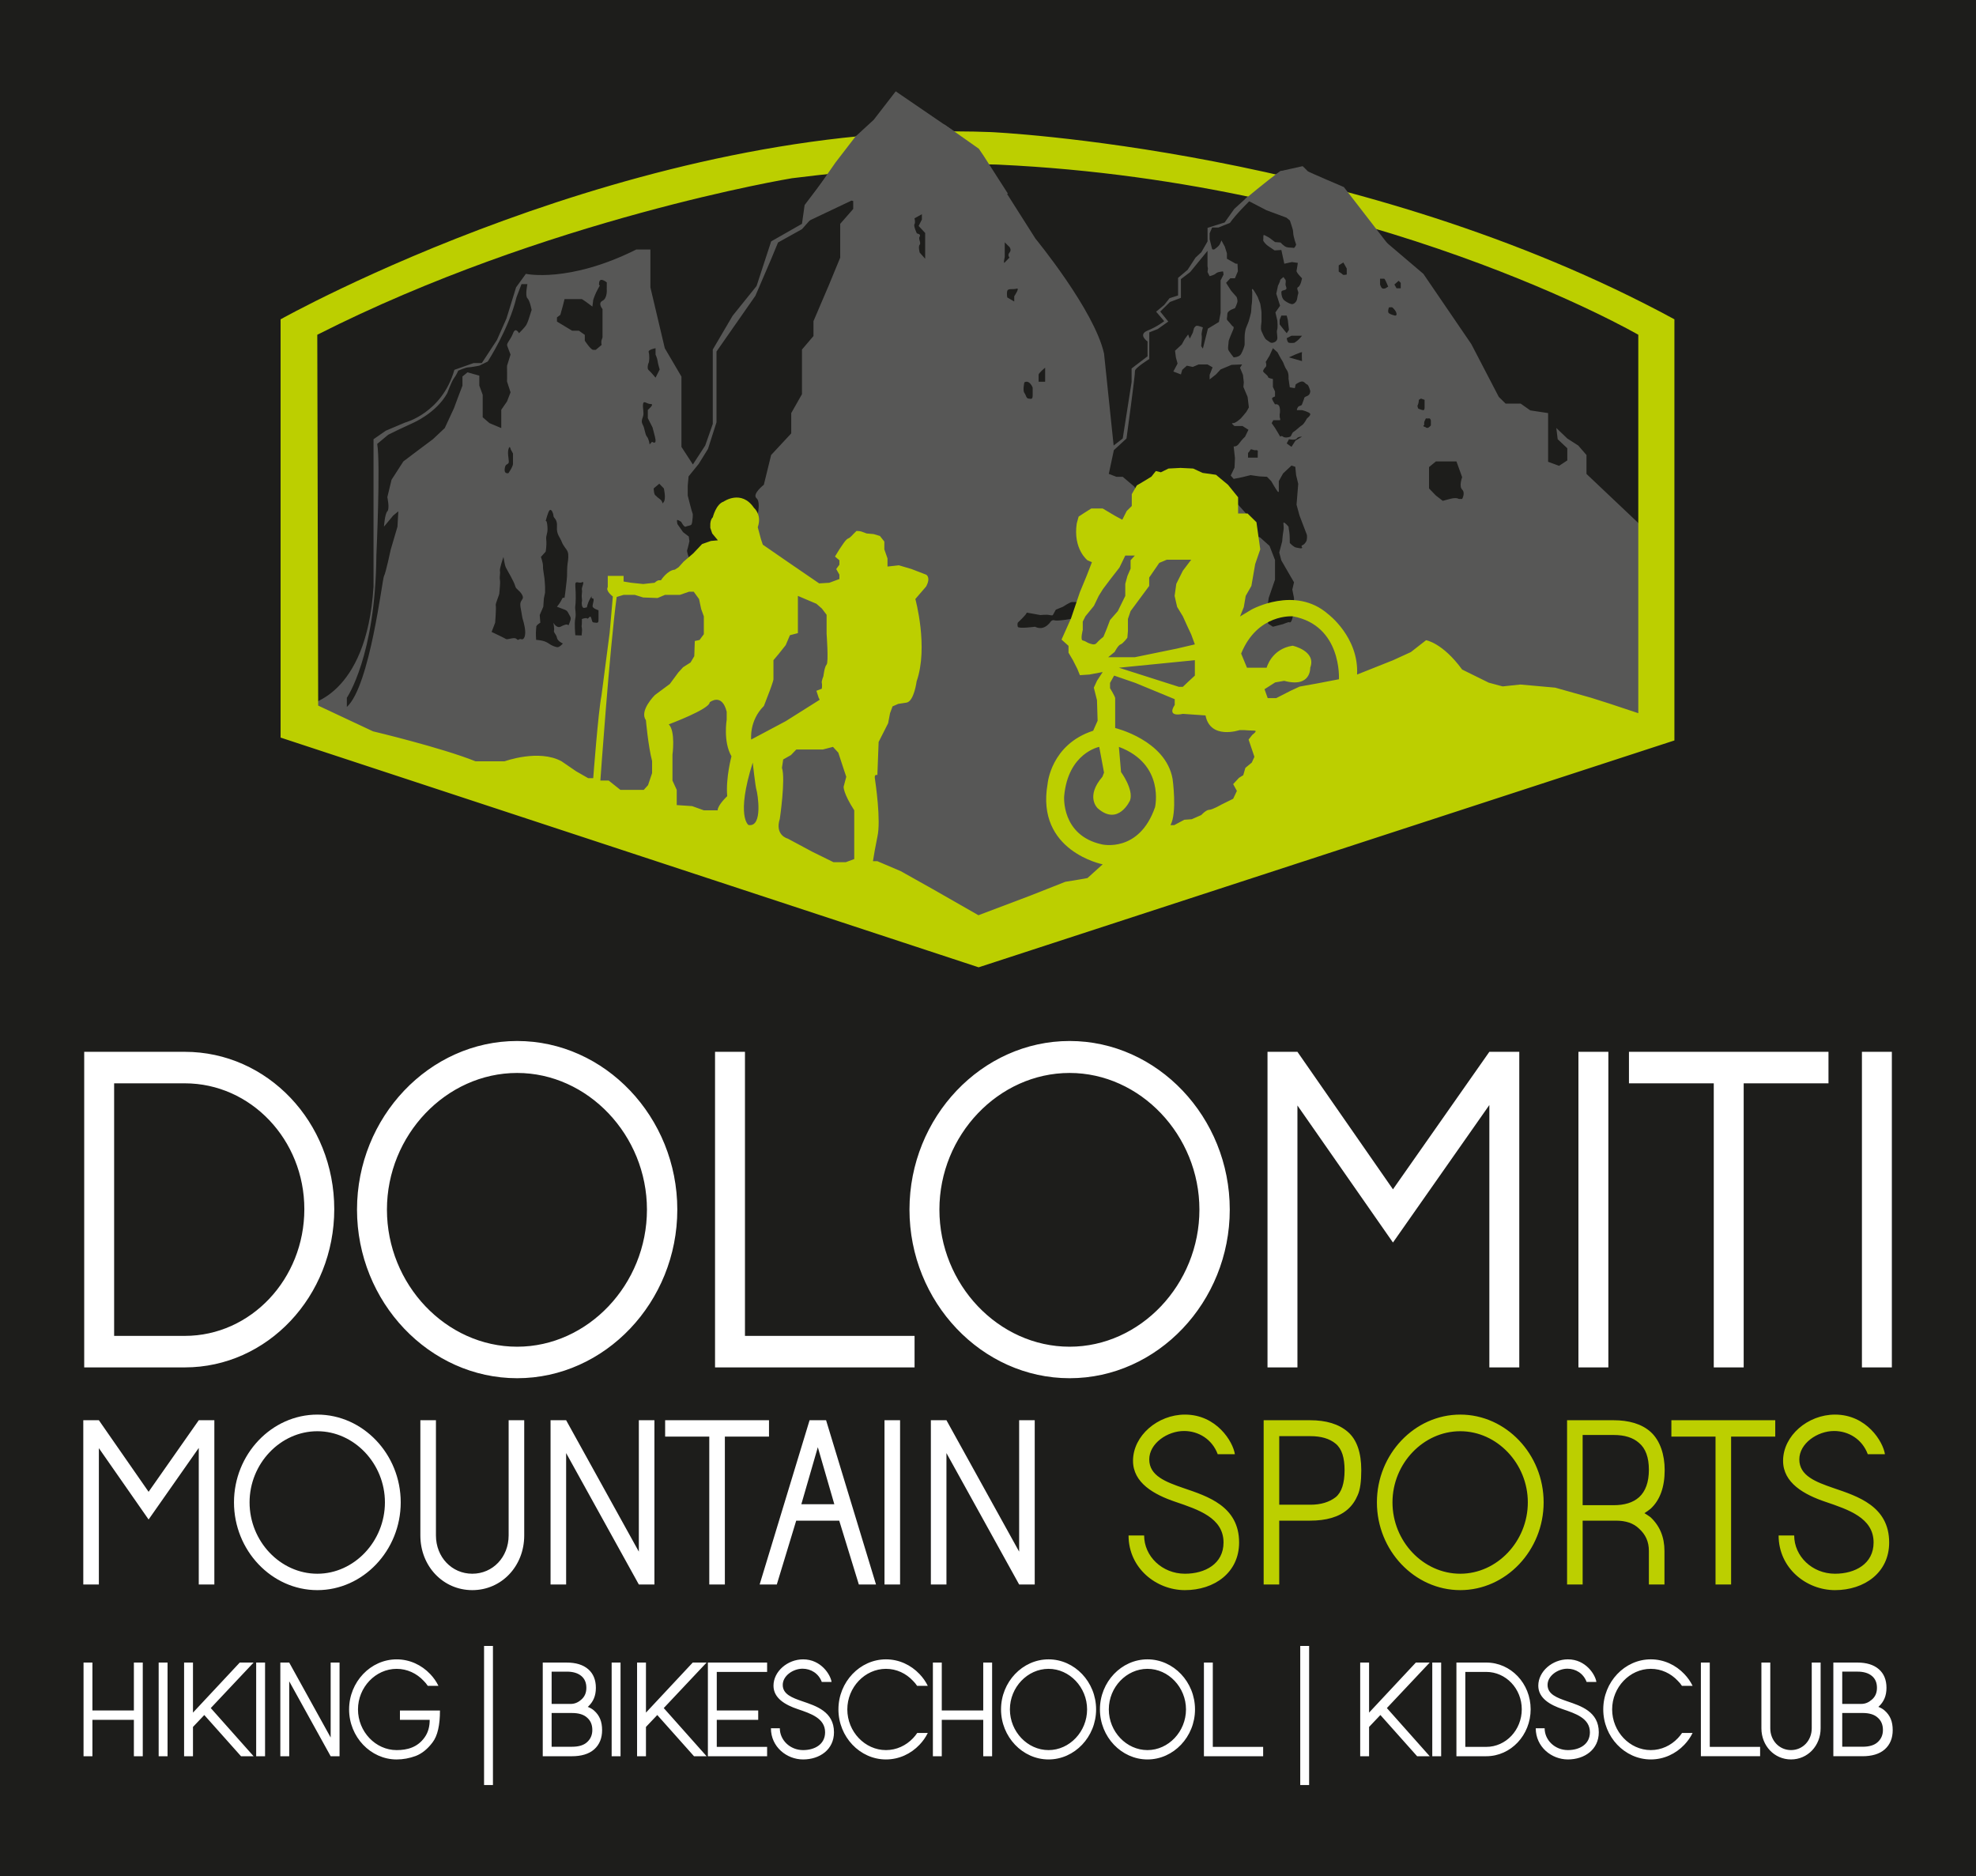
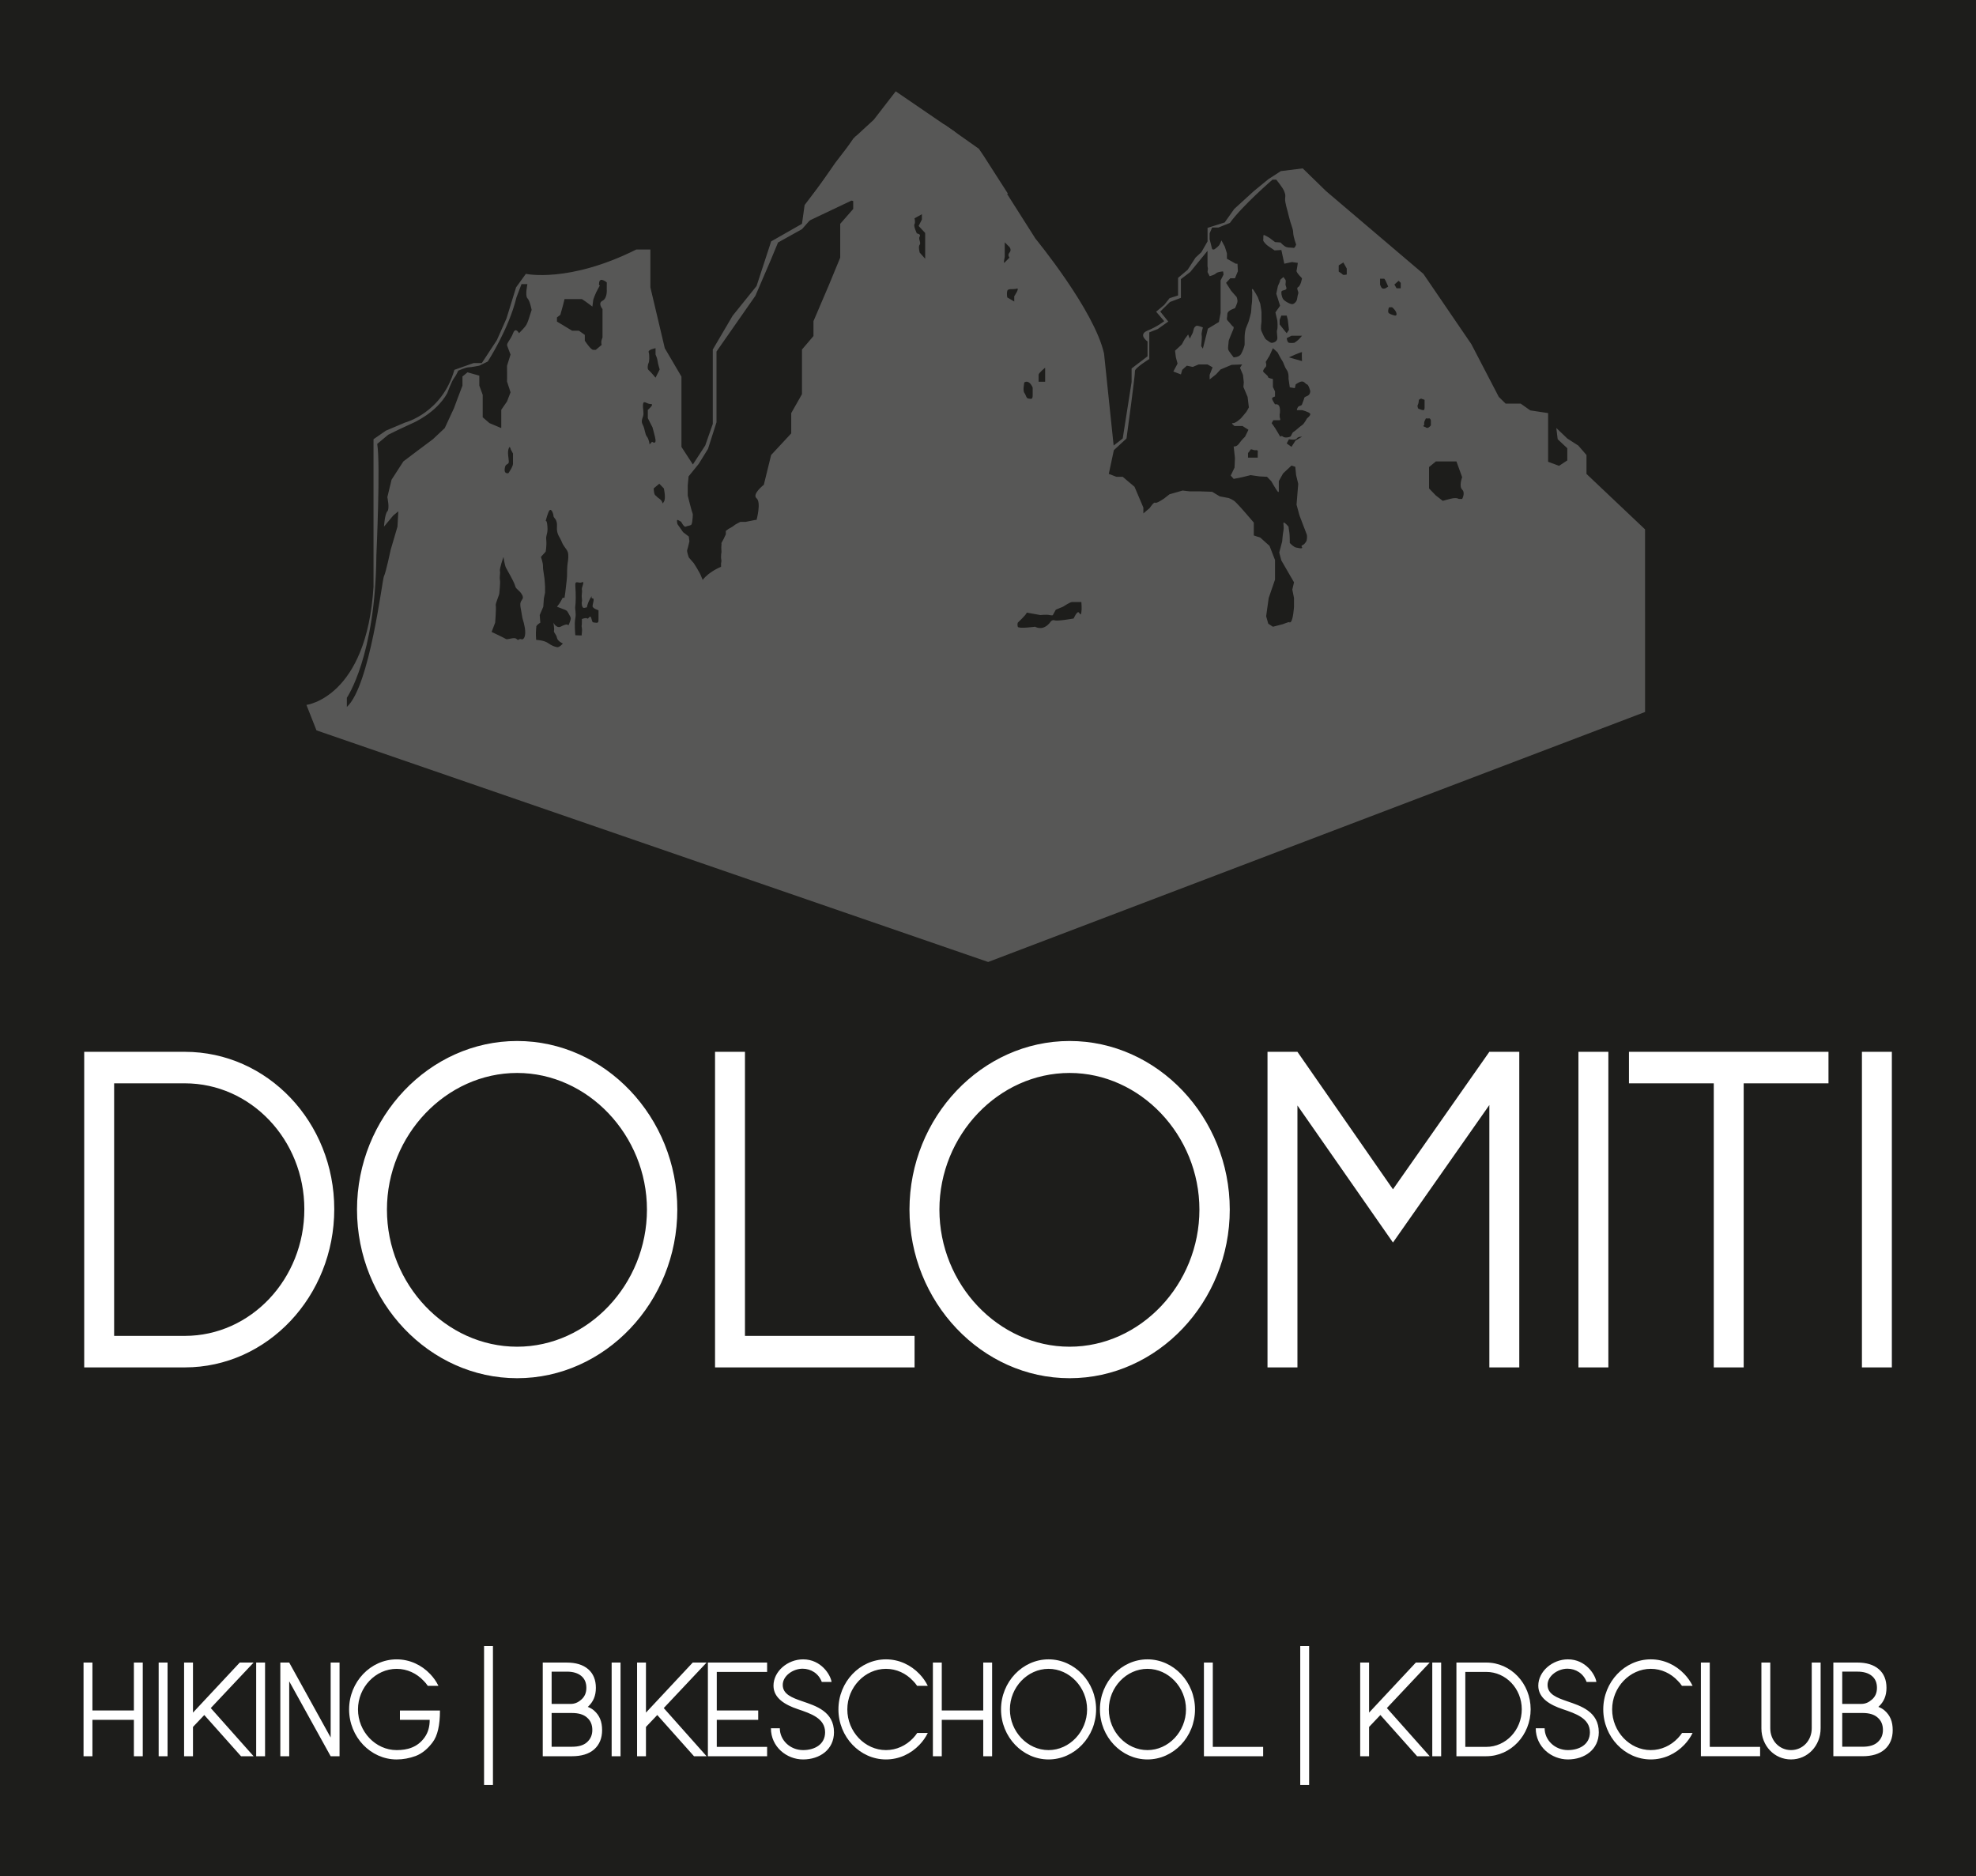
<svg xmlns="http://www.w3.org/2000/svg" id="Ebene_1" viewBox="0 0 188.108 178.583">
  <rect x="0" y="0" width="188.108" height="178.583" fill="#808080" stroke="none" />
  <defs>
    <clipPath id="clippath">
      <rect x=".001" y="0" width="188.107" height="178.583" fill="none" stroke-width="0" />
    </clipPath>
    <clipPath id="clippath-1">
      <rect x=".001" y="0" width="188.107" height="178.583" fill="none" stroke-width="0" />
    </clipPath>
  </defs>
  <rect width="188.107" height="178.583" fill="#1d1d1b" stroke-width="0" />
  <g clip-path="url(#clippath)">
    <path d="m139.192,47.489h-.326s-.181-.18-.852,0l-.669.179-.653-.505-.652-.674v-2.035l.652-.536h1.957l.543,1.5s-.326.857,0,1.178c.325.322,0,.893,0,.893m-2.978-7.006s-.199.269-.358.245c-.158-.025-.09-.074-.285-.123-.194-.049.07-.171.018-.245-.051-.073.027-.221.003-.209-.025.011.15-.332.15-.332,0,0,.173.026.298.002.126-.025.174.196.174.196v.466Zm-.598-1.71s.013.264-.117.264c-.131,0-.355-.098-.355-.098,0,0-.173-.013-.173-.166s-.099-.03,0-.226c.098-.196.098-.491.098-.491l.203-.122.344.122v.717Zm-2.271-11.336h-.397l-.206-.357.405-.356.198.198v.515Zm-.401,2.416c.04.277-.241.159-.241.159,0,0-.322-.08-.482-.199-.162-.118,0-.554,0-.554,0,0,.281-.04.327,0,.047.04.356.317.396.594m-.794-2.577l-.251.161s-.2.079-.321,0c-.12-.079-.2-.357-.2-.357v-.554h.385c.065,0,.216.357.216.357l.171.393Zm-3.945-1.146s-.322.079-.383,0c-.059-.08-.381-.278-.381-.278v-.594l.442-.277.322.575v.574Zm-4.74,12.907s.482.006.482,0,.643.164.763.323c.12.158-.286.459-.286.459,0,0-.276.531-.477.65-.202.119-.642.554-.804.633-.16.08-.2.397-.321.461-.12.065-.522.134-.682,0-.161-.133-.267,0-.267,0,0,0-.376-.658-.496-.834-.121-.175-.317-.455-.317-.455l.155-.281h.639s.045-.118,0-.174c-.044-.055-.036-.38-.036-.38,0,0,.081-.277,0-.666-.081-.389-.441-.287-.441-.287,0,0-.282-.433-.282-.552,0-.119.282-.198.282-.198v-.476l-.201-.435v-.753s-.482-.079-.465-.198c.017-.119-.419-.396-.459-.515-.04-.119.12-.317.24-.436.121-.119,0-.475,0-.475l.362-.594.322-.713.441.396s.282.555.442.792c.161.238.201.555.43.872.229.317.173.831.173.831l.12.832.481.08.082-.357s.362-.277.602-.277c.241,0,.321.237.477.277.157.04.308.634.308.634,0,0,.018.356-.308.475-.326.119-.276.238-.276.238,0,0-.121.356-.201.552-.081.195-.282.081-.402.287-.12.206-.08.264-.08.264m.482-4.668l-1.245-.357s1.285-.594,1.245-.475c-.04.119,0,.832,0,.832m0-2.416l-.202.237c-.2.238-.527.436-.527.436,0,0-.356.04-.516,0-.162-.04-.213-.436-.213-.436l.454-.237h1.004Zm-1.968-1.916h.51l.106.41.107.951-.213.317-.229-.277-.442-.562v-.429l.161-.41Zm1.446-4.264c-.04.159.522.713.522.713,0,0-.12.713-.362.832-.24.119.08.436,0,.634-.08.198-.08.515-.16.673-.08.159-.282.357-.482.317-.201-.039-.483-.198-.683-.356-.201-.159-.281-.515-.281-.753,0-.237.241-.158.419-.277.179-.119-.058-.317-.018-.555.04-.237,0-.356,0-.356l-.2-.277s-.362.277-.321.316c.039.04-.202.515-.202.515l-.16.753.362,1.149-.444.633.185.793s.057.673-.023.871.08.713,0,.911c-.08.198-.24.277-.442.317-.201.04-.361-.158-.563-.277-.2-.119-.36-.594-.482-.832-.12-.238,0-.792,0-.911v-.872c0-.119-.12-.831-.12-.831l-.241-.634s-.362-.673-.482-.753c-.12-.079-.04.278-.04.278,0,0,0,.99-.04,1.109s-.04.673-.08.871c-.04.198-.16.594-.201.753-.04.158-.241.594-.28.713-.042.118-.122.515-.122.831v.713c0,.119-.16.595-.341.911-.181.317-.703.317-.703.317,0,0-.481-.594-.523-.752-.039-.159.042-.594.042-.753,0-.158.32-.831.44-1.149.122-.317-.08-.317-.08-.317,0,0-.28-.356-.441-.514-.161-.159-.041-.278-.041-.634,0-.357.724-.555.724-.555,0,0,.241-.475.241-.673s-.081-.396-.081-.396l-.522-.594-.482-.753.402-.436h.442l.281-.673-.04-.713h-.161l-.844-.475v-.515l-.201-.634-.32-.594s-.12.317-.202.435c-.08.119-.321.317-.441.397-.121.079-.242,0-.242,0l-.24-.951v-.555l.24-.554h.603l1.085-.436c1.165-1.624,4.056-4.119,4.056-4.119h.362s.643.792.746,1.091c.105.298.137.295.097.691s.2,1.03.362,1.743c.16.713.39,1.096.402,1.505.009.41.281,1.149.281,1.149,0,0-.122.356-.242.317-.12-.04-.441,0-.683-.079-.24-.08-.561-.436-.561-.436l-.522-.04-.523-.396s-.402-.237-.522-.277c-.12-.04-.04.357-.08.475-.04.119.32.475.442.555.12.079.643.436.643.436l.642-.04.281,1.307.723-.158.562.079s-.08.594-.12.752m-3.696,17.31v.475h-.923v-.395c0-.119.121-.12.201-.316.08-.197.28.038.541,0,.262-.039.181.196.181.236m3.596-1.149l-.382.594-.454-.323.213-.401s.623.13.743-.068c.121-.198.502-.173.502-.173l-.622.371Zm-8.337-16.378l-.037.336.2.396s.442-.119.562-.237c.121-.119.281-.159.523-.199.24-.039.2,0,.2,0l.04.278-.28.554v3.09l-.162.871-1.046.634-.48,1.902-.16-.238.04-.475s.04-.476,0-.595c-.04-.118.12-.713.12-.713,0,0-.402-.158-.562-.158s-.282.238-.282.238l-.12.436-.281.554-.16-.396-.322.435-.281.515-.642.595.08.633.16.594-.402.753.723.278.121-.436.443-.397.561.119.562-.237h.845l.482.277-.282.713v.436l.602-.475.443-.476,1.043-.436,1.005-.039-.202.317.282.673.08.713-.04.436.401.95.121.998s-.16.309-.241.428c-.081.119-.521.618-.521.618,0,0-.523.491-.765.455-.24-.036.162.274.162.274h.763l.562.357-.322.658s-.32.292-.562.642c-.241.349-.522.284-.522.284l.121,1.109-.04.911-.362.753.281.317.804-.159.803-.198.843.119.723.039.402.413s.442.776.602.974c.162.198.12-.159.12-.159v-.815l.403-.73.803-.752.362.119.08.792.2.832-.16,1.98.282,1.03s.601,1.585.681,1.783c.082.198,0,.594,0,.594,0,0-.12.317-.376.436-.258.118.015.198-.065.277-.081.079-.322,0-.562-.04-.242-.039-.603-.436-.603-.436,0,0,0-.792-.04-.99-.04-.198-.08-.562-.08-.562,0,0-.322-.388-.442-.388-.121,0,.04.316-.04.752-.081.436-.121,1.03-.121,1.03l-.28,1.07.2.752,1.205,2.081-.161.692.161.802v.822s-.08,1.307-.322,1.465c-.24.159,0,0-.12,0-.12,0-.602.198-.602.198l-.964.249-.442-.288-.202-.713.242-1.733.603-1.753v-1.861l-.523-1.347-.884-.792-.614-.198v-1.228l-.75-.872s-.885-1.03-1.125-1.198c-.242-.169-.522-.267-.522-.267l-.845-.159-.723-.436s-1.043-.039-1.163-.039h-.965l-.683-.079-1.245.356-.509.396s-.736.515-.856.405c-.12-.11-.522.506-.522.506l-.603.515v-.554l-.843-1.981-1.125-.951h-.602l-.723-.277.482-2.256,1.204-1.111s.844-6.139.804-6.417c-.04-.277,1.366-1.148,1.366-1.148v-2.535l.802-.317,1.005-.713-.763-.951.923-.911,1.044-.396v-1.782l.884-.674,1.648-2.02v1.466l.037.218Zm-12.047,32.71c-.057.294-.057.263-.227.04-.17-.223-.509.56-.509.56,0,0-1.527.277-1.81.175-.282-.101-.451.224-.451.224,0,0-.283.379-.679.482-.395.103-.734-.096-.734-.096,0,0-1.584.216-1.645,0-.062-.217,0-.386,0-.386,0,0,.852-.792.852-.959l1.301.233s.566-.066.873,0,.314,0,.314,0l.283-.512.679-.279s.679-.446.848-.446h.905s.056.669,0,.964m-3.45-21.934h-.621v-.667c0-.169.621-.667.621-.667v1.334Zm-1.186,1.287c0,.446-.171.334-.397.315-.225-.019-.225-.315-.395-.544-.169-.229,0-.998,0-.998.508-.279.792.502.792.502v.725Zm-1.754-9.423v.501l-.666-.39s-.068-.335,0-.613c.069-.279.554-.112.893-.222.34-.11-.227.724-.227.724m-.452-4.157c-.226.249,0,.476,0,.476,0,0-.282.279-.453.466-.169.187,0-.521,0-.521v-1.394l.453.446s.226.279,0,.527m-8.028.588l-.521-.588s-.158-.583,0-.75c.158-.168-.158-.558,0-.781.158-.223-.271-.294-.271-.294,0,0-.339-.71-.226-.877.113-.167,0-.557,0-.557l.707-.391v.502l-.312.613.623.67v2.453Zm0-12.331l-.283.789h-.263s-.246-.335-.495-.533c-.25-.199.475-.471.758-.527.283-.056.283.271.283.271m-1.318,5.108l.247.786s.1.289.03.582c-.071.293.249.446.306.78.056.335-.306.558-.306.558l-.373-.446v-.669l-.289-.39s.063-.379.006-.415c-.056-.036.283-1.091.283-1.091l.096.305Zm-3.314-2.352l-.915.479v1.912l-1.303.783v1.662l-1.238,1.415v3.217l-1.061,2.573-1.485,3.474v1.416l-1.095,1.286v4.247l-1.021,1.801v1.931l-1.914,2.058-.694,2.831s-1.155.901-.694,1.287,0,2.059,0,2.059h-.109l-.919.185h-.513l-.451.238-.301.22-.392.226-.241.178v.327l-.211.445-.211.386s.031.06,0,.268c-.03.208.031.564,0,.653-.03.09-.048.535-.009.654.04.119-.022.347-.022.347v.336s-1.143.446-1.746,1.248l-.241-.565-.301-.534-.301-.485-.482-.555s-.211-.572-.151-.717c.06-.145.21-.828.21-.828l-.059-.446-.543-.415-.542-.773s-.09-.401,0-.393c.09.007.362.185.362.185,0,0,.271.529.421.458.151-.072.422-.101.512-.161.091-.059.121-.356.121-.356,0,0,.09-.654.03-.743-.06-.089-.462-1.703-.462-1.703v-.951l.08-.871.964-1.188.884-1.426.81-2.536v-6.733l3.704-5.308,1.497-3.486.656-1.584,2.279-1.268,1.333-1.505v-1.663l1.689-1.506,1.607-2.086,1.553-2.192.915-.564v2.756Zm-20.246,32.715c-.226.335,0,0-.396-.278-.396-.279-.226-.224-.393-.326-.167-.103-.177-.678-.177-.678l.533-.446.433.446s.226.948,0,1.282m-.396-12.602l-.393.781s-.511-.613-.662-.725c-.15-.111-.075-.557,0-.678.077-.12.094-.771.007-1.022-.086-.25.655-.38.655-.38v.604s.167.361.197.624c.029.263.196.796.196.796m-.848,3.29c.396,0-.282.558-.282.558v.781l.082.167.37.725.226.876c.226.877-.272.483-.272.483l-.237.258s-.056-.502-.252-.741c-.195-.239-.2-.765-.382-1.099-.181-.335-.101-.502.012-.837.113-.334-.056-.78,0-1.171.057-.39.34,0,.735,0m-4.192-10.939s.08.872-.402,1.109c-.482.238,0,.793,0,.793v2.693l-.08.238c-.08.237,0,.475,0,.475l-.563.475h-.241c-.241,0-.803-.871-.803-.871v-.555l-.562-.396h-.643l-1.446-.871v-.396l.321-.242.242-.867.16-.634h1.65l.358.237.643.476.08-.634s.161-.554.482-1.109c.322-.554,0,0,.081-.554.08-.555.728,0,.728,0l-.005.633Zm-5.073,21.589c.007.224.388.279.333,1.021-.055.741.282.987.451,1.433.17.446.453.669.566.948s.056.781,0,1.103c-.057.323-.057,1.127-.057,1.224s-.056.684-.169,1.576c-.114.892-.057.279-.283.545,0,0-.17.403-.508.793,0,0,.451.168.734.279.283.111.283.223.452.512.17.29.17.325,0,.771-.169.446,0,0-.452.167-.452.167,0,0-.396.174-.396.173-.678-.386-.678-.386,0,0,.113.602.056.77-.056.167.226.334.284.669.058.334.564.545.564.545,0,0-.339.403-.564.347-.224-.056-.453-.112-.849-.39-.396-.279-1.131-.304-1.131-.304,0,0-.057-.589,0-1.091.014-.12.021-.181.024-.209-.001.002-.003.004-.004.006-.007.044-.02.12-.02.043,0-.014.015-.029.02-.043.005-.024.007-.038.004-.006.061-.154.372-.337.372-.337l-.057-.726.34-.791.056-.793.113-.545v-.588c0-.142-.056-.756-.056-.756,0,0-.057-.44-.113-.775-.057-.334,0-.39-.057-.681-.057-.29-.169-.601-.169-.601l.452-.502s.113-.613.056-1.115c-.056-.502.17-.558.113-1.266-.056-.708-.169-.519-.169-.519,0,0,.226-.948.395-1.059.17-.112.34.335.347.557m-2.077-19.608l-.254.792s-.12.396-.254.634c-.134.237-.696.792-.696.792,0,0-.322-.634-.563,0s-.642.951-.562,1.188c.08.238.321.842.321.842l-.332,1.059s-.01.317,0,.555c.011.238-.004.951-.004.951l.336,1.03-.336.871-.547.792v1.743l-1.125-.475-.643-.555v-2.139l-.321-.871v-.951l-1.124-.317-.482.396v.872l-.482,1.267-.322.872-.883,1.901-1.125,1.058-1.446,1.081-1.365,1.03-1.125,1.743-.402,1.663s.241,1.11,0,1.347c-.241.238-.321,1.458-.321,1.458l.884-1.062.482-.396-.081,1.458-.642,2.186s-.482,2.271-.643,2.522c-.161.251-1.336,10.467-3.534,12.451v-.872s2.731-3.961,2.811-13.546c0,0,.402-8.714.08-10.616l1.045-.871.964-.475,1.365-.634s2.25-.951,3.294-2.852c0,0,.401-1.109.642-1.426.241-.317.402-.713.402-.713,0,0,.723-.317.964-.317s1.044-.159,1.044-.159l.803-.395s2.009-3.09,2.732-6.101l.481-1.267h.563s-.241,1.109,0,1.347c.241.237.401,1.109.401,1.109m-2.21,13.27c.131-.484.218,0,.218,0l.217.396v.98c0,.278-.435.892-.435.892,0,0-.413.111-.357-.39.057-.502.227-.391.357-.558.131-.167-.13-.836,0-1.32m-1.6,17.379l.339-.881s.113-1.461.056-1.628c-.056-.167.34-1.004.34-1.171,0-.168.113-.948.056-1.272-.056-.324.057-.624,0-.847-.056-.223.339-1.338.339-1.338,0,0,.113.78.227,1.003.113.223.339.614.452.822.113.208.396.74.452.988.057.249.396.365.622.755.226.39,0,.446-.113.725-.113.279.057.781.113,1.237.057.457.17.548.283,1.237.113.69-.057,1.151-.339,1.063-.283-.088-.227.199-.453-.024s-.848.112-1.017,0c-.17-.111-1.357-.669-1.357-.669m7.965-1.28c.107-.5-.05-.895,0-1.174.051-.278.063-1.171.007-1.87-.057-.699.282-.248.621-.399.338-.151-.056.485,0,.708.055.223-.056.446,0,.824.055.378-.056.291,0,.626.055.335.227.279.227.279l.254-.056s.029-.334.311-.836c.283-.502,0,0,.226-.013.227-.012,0,.515,0,.737,0,.224.566.391.566.391v.783c0,.337,0,.444-.283.399-.283-.045-.283.045-.396-.399s-.283.109-.395,0c-.114-.109-.509.053-.509.053l-.001.346c-.002.346-.056.212,0,.511.055.3-.056.649,0,.685.055.036-.621,0-.621,0,0,0-.113-1.096-.007-1.595m101.841,8.898l-.003-17.38-5.576-5.277v-1.801l-.783-.901-1.043-.669-1.045-1.003.131,1.071.914.859v1.158l-.784.515-1.043-.386v-4.633l-1.696-.257-.913-.643h-1.435l-.653-.646-2.61-5.016-4.567-6.691-9.263-7.874-2.222-2.163-2.083.258-1.191.772-1.382,1.133-1.863,1.698-.913,1.286-1.629.515v1.287l-.59,1.029-.555.515-.75,1.158-.913.772v1.673l-.808.257-.509.643-.771.644.771.9s-.64.515-1.589.901c-.949.386,0,1.03,0,1.03v1.415l-1.517,1.158v1.287l-.845,5.378-.864.669-.913-8.749c-.914-4.118-6.525-10.938-6.525-10.938l-4.87-7.666-2.833-2.529-5.604-3.83-2.088,2.702-1.957,1.801-1.238,1.856-3.39,4.463-.251,1.788-2.935,1.673-1.388,4.246-2.28,2.831-1.888,3.216v7.078l-.721,2.058-1.174,1.802-1.089-1.673v-6.691l-1.586-2.702-1.37-5.791v-3.602h-1.343c-6.431,3.216-10.512,2.316-10.512,2.316l-.931,1.286-.914,2.96-.913,2.059-1.435,2.187h-.783l-1.827.644c-1.174,4.117-4.697,5.018-4.697,5.018l-1.826.772-1.175.814v14.018c-.652,10.586-6.387,11.27-6.387,11.27l.955,2.422,63.942,22.045,62.538-23.795Z" fill="#575756" stroke-width="0" />
-     <path d="m153.122,66.937l-1.675-.531-3.4-.958-3.314-.297-1.687.179-1.326-.357-2.53-1.248c-1.867-2.554-3.434-2.792-3.434-2.792l-1.446,1.129-1.686.772-3.435,1.367c.181-3.565-2.771-5.763-2.771-5.763-3.133-2.734-7.289-.416-7.289-.416l-1.085.653.361-.891.181-1.069.543-.951.361-2.08.482-1.399-.362-2.582-.843-.831h-.904v-1.545l-.963-1.188-1.146-.951-1.265-.178-.903-.416-1.205-.06-1.146.06-.722.356-.481-.118-.423.534-.782.475-.603.357-.482.832v1.129l-.483.475-.421.832-.662-.357-1.205-.713h-1.085l-.662.416-.543.357-.18.653c-.362,2.436,1.024,3.506,1.024,3.506l.422.178-.482,1.248-.663,1.604-.844,2.495-.904,2.02.664.595v.653l.421.713.422.832.241.594.903-.059,1.266-.238-.542.832-.301.653.301,1.189.06,1.96-.422.951c-4.037,1.308-4.338,5.051-4.338,5.051-1.144,6.416,5.242,7.664,5.242,7.664l-1.446,1.307-.663.119-1.447.237-3.313,1.308-4.957,1.874-4.32-2.468-3.073-1.724-2.229-.95h-.422l.181-1.07.241-1.247c.361-1.545-.181-5.169-.241-5.585-.06-.416.241-.297.241-.297l.12-3.149s.302-.595.422-.832c.121-.238.482-.951.482-.951l.181-.951.241-.653.542-.238.783-.119c.723-.118.964-2.02.964-2.02,1.144-3.267-.12-7.842-.12-7.842l1.024-1.189c.482-.891,0-1.129,0-1.129l-1.386-.534-1.205-.357-1.084.119v-.772l-.301-.865v-.74l-.422-.534-.603-.179-.662-.059s-.302-.119-.482-.178c-.181-.06-.482-.06-.482-.06l-.301.297s-.302.357-.482.416c-.181.06-.422.416-.422.416l-.422.621-.421.686.421.357v.416l-.301.416.301.534v.416l-.963.357-.964.059-2.952-2.02-2.411-1.664-.18-.534-.302-1.129c.422-1.188-.361-1.842-.361-1.842-1.205-1.783-2.892-.594-2.892-.594-.723.238-1.024,1.485-1.024,1.485-.241.238-.241.654-.241.654v.356l.181.535.542.653-.663.06-.843.297-.844.891-.903.773-.482.535-.362.237c-.723.059-1.325,1.01-1.325,1.01h-.181c-.181,0-.422.238-.422.238l-1.084.119-1.145-.119-.723-.119v-.535h-1.506v1.07c-.241.356.482.891.482.891l-.301,3.446-.783,6.001c-.301,1.485-.783,7.843-.783,7.843h-.482l-1.145-.654-1.386-.95c-2.169-1.189-5.422,0-5.422,0h-2.771c-3.254-1.307-9.76-2.853-9.76-2.853l-5.217-2.449-.085-35.295c21.809-11.051,45.185-14.897,45.185-14.897,13.375-1.664,19.76-1.29,19.76-1.29,35.787,1.682,60.811,16.187,60.811,16.187v36.017l-2.839-.943Zm-25.661-2.288l-2.075.399-1.669.299-.86.4-1.367.698h-.809l-.303-.848,1.011-.647.86-.151c2.581.698,2.48-1.248,2.48-1.248.606-1.596-1.671-2.095-1.671-2.095-2.023.299-2.478,2.095-2.478,2.095h-1.872l-.556-1.347c1.568-3.842,4.932-3.543,4.932-3.543,4.68.878,4.377,5.988,4.377,5.988m-8.045,7.384l-.253.549-.607.499-.203.699-.404.249-.556.599.354.649-.354.748-1.114.549s-.859.499-1.163.499-.759.499-.759.499l-.911.399-.708.05-.96.513h-.355c.657-1.184.202-4.405.202-4.405-.657-3.692-5.465-4.84-5.465-4.84v-2.844c0-.15-.488-.947-.488-.947v-.5l.388-.698,2.023.698,3.745,1.546v.55c-.81,1.247.774.848.774.848l2.159.15c.457,2.345,3.239,1.397,3.239,1.397h.454s.608.05.962.05-.202.399-.202.399l-.354.449.556,1.646Zm-11.788-18.71v.798l-.303.698-.203.749v1.148l-.708,1.446-.742.849-.321.848-.309.748s-.449.35-.652.599c-.203.25-.607.05-.759,0-.152-.05-.304-.2-.556-.249-.253-.05,0-.998,0-.998v-.799l.252-.504.81-.992.456-.948.404-.649.675-.898.893-1.148.557-1.147h.911l-.405.449Zm6.118,9.511v1.466l-.642.594-.502.475h-.383l-5.702-1.818,7.229-.717Zm-1.687-5.07l.543.892.422.93.372.792.35.951-1.687.396-4.026.826h-2.536l.618-.508s.321-.635.563-.714c.24-.079.642-.634.642-.634l.054-.636v-1.148l.254-.749,1.771-2.395v-.798l.961-1.397.709-.299h2.327l-.794,1.048-.623,1.247-.16,1.148.24,1.048Zm-2.104,19.06c-1.518,4.39-5.059,3.542-5.059,3.542-3.896-.849-3.592-4.59-3.592-4.59.372-4.123,3.338-4.691,3.338-4.691l.457,2.445-.153.4c-1.647,1.902-.455,2.994-.455,2.994,1.973,1.746,3.087-.749,3.087-.749.354-1.047-.86-2.694-.86-2.694l-.203-2.396c4.401,1.647,3.44,5.739,3.44,5.739m-28.635,2.944v1.995l-.809.299h-1.164l-2.024-.997-2.328-1.248s-1.264-.299-.758-1.896c0,0,.557-3.792.202-4.84l.118-.798.742-.421.506-.527h2.53l.961-.25.506.55.556,1.696.203.599-.253.947s-.051.6,1.012,2.246v2.645Zm-2.631-16.516c-.202.2-.303,1.098-.303,1.098,0,0-.203.499-.152.649.05.149,0,.548,0,.548l-.516.2.212.649.101.206-3.237,2.039-3.285,1.746s-.206-1.796,1.21-3.193l.557-1.447s.354-.948.354-1.098v-1.815l.488-.58.676-.848.404-.948.759-.2v-3.542l1.761.748.516.449.455.599v1.796s.202,2.744,0,2.944m-7.437,15.268s-1.214-.799.405-5.938c0,0,.253,2.295.354,2.595.101.299.657,3.592-.759,3.343m-2.024-2.744s-.91.848-.91,1.347h-1.316l-1.113-.399-1.467-.1v-1.447l-.405-.886v-2.457s.304-2.245-.354-2.894c0,0,3.895-1.447,3.895-2.096,0,0,1.164-.948,1.62.899v.748s-.354,2.096.455,3.493c0,0-.557,2.045-.405,3.792m-7.74-7.235s.218,2.495.589,3.892v1.147l-.387,1.148-.405.449h-2.226l-1.113-.886h-.794s.894-12.636,1.553-17.475l.659-.2h1.061l.809.249,1.366.05.709-.299h1.416l.861-.299h.455l.506.698.202.948.253.699v1.696l-.405.549-.455.1-.05,1.447-.355.598-.708.45-.455.499-.81,1.097-1.416,1.048s-1.518,1.497-.86,2.395m97.91-38.152c-30.003-16.28-65.091-17.82-65.091-17.82C60.81,11.262,26.711,30.393,26.711,30.393v39.808l66.451,21.865,66.236-21.592V30.389Z" fill="#bccf00" stroke-width="0" />
-     <path d="m118.522,18.951s1.981-1.667,3.355-2.663l2.13-.473s.45.422.491.485c.043.062,3.432,1.504,3.432,1.504l4.249,5.499-7.001-.436-1.113-.824-1.597-1.326-1.904-.705-2.042-1.061Z" fill="#575756" stroke-width="0" />
  </g>
  <polygon points="76.636 21.19 76.635 19.637 79.541 15.462 81.465 12.962 83.671 11.854 86.362 11.703 87.91 11.496 89.944 11.876 93.184 14.158 93.64 14.831 95.955 18.44 88.891 19.945 86.849 20.409 81.053 19.093 76.636 21.19" fill="#575756" stroke-width="0" />
  <g clip-path="url(#clippath-1)">
    <path d="m177.249,130.145h2.849v-30.036h-2.849v30.036Zm-14.105-27.037v27.037h2.848v-27.037h8.073v-2.999h-18.994v2.999h8.073Zm-12.883,27.037h2.849v-30.036h-2.849v30.036Zm-17.656-16.949l-9.094-13.087h-2.849v30.036h2.849v-24.929l9.094,13.044,9.176-13.087v24.972h2.849v-30.036h-2.849l-9.176,13.087Zm-43.177,1.931c0-7.082,5.627-13.006,12.396-13.006,6.728,0,12.356,5.924,12.356,13.006,0,7.126-5.628,13.049-12.356,13.049-6.769,0-12.396-5.923-12.396-13.049m-2.849,0c0,8.8,6.886,16.048,15.245,16.048s15.245-7.248,15.245-16.048c0-8.799-6.886-16.048-15.245-16.048s-15.245,7.249-15.245,16.048m-15.661,12.019v-27.037h-2.849v30.036h18.994v-2.999h-16.145Zm-34.083-12.019c0-7.082,5.627-13.006,12.396-13.006,6.729,0,12.356,5.924,12.356,13.006,0,7.126-5.627,13.049-12.356,13.049-6.769,0-12.396-5.923-12.396-13.049m-2.849,0c0,8.8,6.886,16.048,15.245,16.048,8.36,0,15.246-7.248,15.246-16.048,0-8.799-6.886-16.048-15.246-16.048-8.359,0-15.245,7.249-15.245,16.048m-23.121,12.019v-24.038h6.729c6.28,0,11.378,5.366,11.378,11.976,0,6.654-5.098,12.062-11.378,12.062h-6.729Zm-2.849,2.999h9.578c7.87,0,14.226-6.776,14.226-15.061,0-8.284-6.356-14.975-14.226-14.975h-9.578v30.036Z" fill="#fff" stroke-width="0" />
-     <path d="m97.019,147.68l-6.921-12.507h-1.483v15.634h1.483v-12.507l6.921,12.507h1.483v-15.634h-1.483v12.507Zm-12.818,3.127h1.483v-15.635h-1.483v15.635Zm-4.776-7.637h-3.141l1.57-5.428,1.571,5.428Zm-.785-7.997h-1.571l-4.754,15.634h1.634l1.847-6.076h4.096l1.867,6.076h1.634l-4.753-15.634Zm-11.119,1.561v14.073h1.483v-14.073h4.202v-1.561h-9.887v1.561h4.202Zm-6.706,10.946l-6.921-12.507h-1.483v15.634h1.483v-12.507l6.921,12.507h1.483v-15.634h-1.483v12.507Zm-19.315-12.507h-1.483v10.968c0,2.927,2.163,5.203,4.944,5.203s4.943-2.276,4.943-5.203v-10.968h-1.483v10.968c0,2.056-1.507,3.642-3.46,3.642s-3.461-1.586-3.461-3.642v-10.968Zm-17.742,7.817c0-3.687,2.93-6.77,6.453-6.77,3.503,0,6.432,3.083,6.432,6.77,0,3.709-2.929,6.793-6.432,6.793-3.523,0-6.453-3.084-6.453-6.793m-1.483,0c0,4.581,3.585,8.354,7.936,8.354,4.352,0,7.936-3.773,7.936-8.354,0-4.58-3.584-8.353-7.936-8.353-4.351,0-7.936,3.773-7.936,8.353m-8.129-1.005l-4.734-6.812h-1.483v15.634h1.483v-12.976l4.734,6.79,4.776-6.813v12.999h1.483v-15.634h-1.483l-4.776,6.812Z" fill="#fff" stroke-width="0" />
-     <path d="m178.359,146.811c0,2.033-1.762,2.972-3.673,2.972-2.187-.002-3.885-1.677-3.885-3.641h-1.483c0,3.103,2.629,5.202,5.368,5.202,2.781,0,5.156-1.652,5.156-4.533,0-3.463-3.012-4.402-5.305-5.184-1.677-.581-3.248-1.162-3.248-2.726,0-1.519,1.72-2.703,3.312-2.703,1.38.001,2.675.783,3.206,2.211h1.632c-.169-1.183-1.738-3.772-4.753-3.772-2.59,0-4.943,2.009-4.943,4.398,0,2.1,1.992,3.218,4.051,3.91,2.166.738,4.565,1.52,4.565,3.866m-15.047-10.077v14.074h1.483v-14.074h4.202v-1.561h-9.887v1.561h4.202Zm-7.279,5.766c-.573.514-1.38.76-2.42.76h-2.951v-6.683h2.951c1.04,0,1.847.246,2.42.76.616.514.934,1.364.934,2.548,0,1.185-.318,2.056-.934,2.615m-6.854,8.308h1.483v-6.077h3.163c.956,0,1.677.246,2.208.76.616.558.934,1.229.934,2.122v3.195h1.483v-3.195c0-1.318-.445-2.39-1.334-3.216-.191-.134-.382-.268-.573-.379.212-.134.403-.268.594-.424.89-.826,1.334-2.055,1.334-3.687,0-1.43-.423-2.793-1.334-3.619-.87-.781-2.102-1.115-3.545-1.115h-4.413v15.635Zm-16.62-7.818c0-3.686,2.929-6.77,6.453-6.77,3.502,0,6.431,3.084,6.431,6.77,0,3.709-2.929,6.793-6.431,6.793-3.524,0-6.453-3.084-6.453-6.793m-1.483,0c0,4.581,3.584,8.354,7.936,8.354,4.351,0,7.936-3.773,7.936-8.354,0-4.58-3.585-8.353-7.936-8.353-4.352,0-7.936,3.773-7.936,8.353m-3.927-.49c-.615.469-1.401.715-2.399.715h-2.972v-6.526h2.972c.998,0,1.805.224,2.399.715.595.492.849,1.341.849,2.526,0,1.229-.276,2.101-.849,2.57m-6.854,8.308h1.483v-6.077h2.93c1.528,0,2.76-.334,3.608-1.092.403-.357.721-.826.933-1.34.233-.514.339-1.296.339-2.369,0-1.676-.424-2.906-1.272-3.642-.87-.758-2.08-1.115-3.608-1.115h-4.413v15.635Zm-3.82-3.997c0,2.033-1.762,2.972-3.673,2.972-2.186-.002-3.885-1.677-3.885-3.641h-1.483c0,3.103,2.63,5.202,5.368,5.202,2.781,0,5.156-1.652,5.156-4.533,0-3.463-3.012-4.402-5.304-5.184-1.678-.581-3.249-1.162-3.249-2.726,0-1.519,1.72-2.703,3.312-2.703,1.38.001,2.675.783,3.206,2.211h1.632c-.169-1.183-1.738-3.772-4.753-3.772-2.59,0-4.943,2.009-4.943,4.398,0,2.1,1.992,3.218,4.051,3.91,2.166.738,4.565,1.52,4.565,3.866" fill="#bccf00" stroke-width="0" />
    <path d="m178.195,161.765c-.303.268-.63.408-1.005.408h-1.816v-3.072h1.453c.569,0,1.029.128,1.368.408.339.28.484.663.484,1.134,0,.472-.157.842-.484,1.122Zm.533,4.064c-.315.28-.787.42-1.417.42h-1.937v-3.212h1.937c.63,0,1.102.141,1.417.421.351.293.52.688.52,1.198,0,.472-.169.867-.52,1.173Zm.689.675c.52-.459.762-1.083.762-1.835,0-.816-.242-1.402-.762-1.86-.169-.153-.375-.267-.605-.356l.049-.039c.471-.445.725-1.006.725-1.771,0-.752-.242-1.351-.725-1.771-.496-.432-1.186-.636-2.058-.636h-2.275v8.916h2.771c.884,0,1.61-.203,2.117-.648h.001Zm-10.893-8.268h-.845v6.255c0,1.669,1.233,2.967,2.819,2.967s2.819-1.298,2.819-2.967v-6.255h-.846v6.255c0,1.172-.859,2.077-1.973,2.077s-1.974-.905-1.974-2.077v-6.255Zm-5.76,8.026v-8.026h-.846v8.916h5.638v-.89h-4.792Zm-9.294-3.567c0-2.102,1.67-3.861,3.679-3.861,1.004,0,1.912.433,2.577,1.147.146.14.279.306.388.472h1.016c-.206-.421-.472-.791-.786-1.122-.823-.866-1.949-1.4-3.195-1.4-2.481,0-4.525,2.152-4.525,4.764s2.044,4.763,4.525,4.763c1.246,0,2.372-.534,3.195-1.4.314-.331.58-.7.786-1.121h-1.004c-.121.178-.254.344-.4.497-.665.701-1.573,1.134-2.577,1.134-2.009,0-3.679-1.758-3.679-3.873m-2.117,2.178c0,1.16-1.004,1.695-2.094,1.695-1.247-.001-2.215-.956-2.215-2.077h-.846c0,1.77,1.499,2.967,3.061,2.967,1.586,0,2.94-.942,2.94-2.585,0-1.975-1.717-2.51-3.025-2.956-.956-.331-1.852-.662-1.852-1.554,0-.867.981-1.542,1.889-1.542.787.001,1.525.446,1.828,1.261h.931c-.097-.675-.992-2.151-2.711-2.151-1.477,0-2.819,1.145-2.819,2.508,0,1.198,1.136,1.835,2.311,2.23,1.234.42,2.602.866,2.602,2.204m-11.861,1.389v-7.135h1.997c1.865,0,3.378,1.592,3.378,3.555,0,1.975-1.513,3.58-3.378,3.58h-1.997Zm-.846.89h2.843c2.337,0,4.223-2.011,4.223-4.47,0-2.46-1.886-4.446-4.223-4.446h-2.843v8.916Zm-2.299,0h.846v-8.916h-.846v8.916Zm-6.016-2.789l1.077-1.134,3.497,3.923h1.199l-4.079-4.585,4.079-4.331h-1.32l-4.453,4.764v-4.764h-.846v8.916h.846v-2.789Zm-6.553,5.528h.846v-13.234h-.846v13.234Zm-8.324-3.629v-8.026h-.845v8.916h5.638v-.89h-4.793Zm-9.899-3.568c0-2.102,1.67-3.86,3.68-3.86,1.997,0,3.667,1.758,3.667,3.86,0,2.115-1.67,3.874-3.667,3.874-2.01,0-3.68-1.759-3.68-3.874m-.846,0c0,2.612,2.044,4.764,4.526,4.764,2.481,0,4.525-2.152,4.525-4.764s-2.044-4.763-4.525-4.763c-2.482,0-4.526,2.151-4.526,4.763m-8.57,0c0-2.102,1.671-3.86,3.68-3.86,1.997,0,3.668,1.758,3.668,3.86,0,2.115-1.671,3.874-3.668,3.874-2.009,0-3.68-1.759-3.68-3.874m-.845,0c0,2.612,2.044,4.764,4.525,4.764,2.482,0,4.526-2.152,4.526-4.764s-2.044-4.763-4.526-4.763c-2.481,0-4.525,2.151-4.525,4.763m-1.694.103h-3.947v-4.561h-.846v8.916h.846v-3.465h3.947v3.465h.845v-8.916h-.845v4.561Zm-12.939-.102c0-2.102,1.67-3.861,3.679-3.861,1.005,0,1.912.433,2.578,1.147.145.14.278.306.387.472h1.017c-.206-.421-.472-.791-.787-1.122-.823-.866-1.948-1.4-3.195-1.4-2.481,0-4.525,2.152-4.525,4.764s2.044,4.763,4.525,4.763c1.247,0,2.372-.534,3.195-1.4.315-.331.581-.7.787-1.121h-1.005c-.121.178-.254.344-.399.497-.666.701-1.573,1.134-2.578,1.134-2.009,0-3.679-1.758-3.679-3.873m-2.116,2.178c0,1.16-1.005,1.695-2.094,1.695-1.247-.001-2.216-.956-2.216-2.077h-.846c0,1.77,1.5,2.967,3.062,2.967,1.585,0,2.94-.942,2.94-2.585,0-1.975-1.718-2.51-3.025-2.956-.957-.331-1.853-.662-1.853-1.554,0-.867.981-1.542,1.889-1.542.787.001,1.526.446,1.828,1.261h.931c-.097-.675-.991-2.151-2.71-2.151-1.477,0-2.819,1.145-2.819,2.508,0,1.198,1.136,1.835,2.31,2.23,1.235.42,2.603.866,2.603,2.204m-11.158,2.279h5.638v-.89h-4.792v-2.575h3.945v-.89h-3.945v-3.67h4.792v-.891h-5.638v8.916Zm-5.895-2.789l1.077-1.134,3.497,3.923h1.199l-4.079-4.585,4.079-4.331h-1.32l-4.453,4.764v-4.764h-.846v8.916h.846v-2.789Zm-3.266,2.789h.846v-8.916h-.846v8.916Zm-2.893-5.387c-.302.268-.629.408-1.005.408h-1.816v-3.072h1.453c.569,0,1.029.128,1.368.408s.485.663.485,1.134c0,.472-.158.842-.485,1.122Zm.533,4.064c-.315.28-.787.42-1.416.42h-1.938v-3.212h1.938c.629,0,1.101.141,1.416.421.351.293.52.688.52,1.198,0,.472-.169.867-.52,1.173Zm.69.675c.519-.459.761-1.083.761-1.835,0-.816-.242-1.402-.761-1.86-.17-.153-.375-.267-.605-.356l.048-.039c.471-.445.725-1.006.725-1.771,0-.752-.242-1.351-.725-1.771-.496-.432-1.186-.636-2.058-.636h-2.274v8.916h2.77c.884,0,1.61-.203,2.118-.648h.001Zm-10.476,3.387h.846v-13.234h-.846v13.234Zm-8.008-7.094v.89h2.833c0,.637-.145,1.198-.484,1.67-.678.956-1.659,1.211-2.663,1.211-2.01,0-3.68-1.759-3.68-3.873,0-2.102,1.67-3.861,3.68-3.861,1.004,0,1.912.433,2.578,1.147.145.14.278.306.387.472h1.015c-.205-.421-.471-.791-.785-1.122-.823-.866-1.949-1.4-3.195-1.4-2.482,0-4.526,2.152-4.526,4.764,0,2.611,2.044,4.763,4.526,4.763.617,0,1.222-.115,1.815-.331.593-.229,1.126-.661,1.598-1.286.483-.624.712-1.644.712-3.044h-3.811Zm-6.595,2.572l-3.946-7.133h-.846v8.916h.846v-7.132l3.946,7.132h.846v-8.916h-.846v7.133Zm-7.091,1.783h.846v-8.916h-.846v8.916Zm-6.016-2.789l1.077-1.134,3.497,3.923h1.198l-4.078-4.585,4.078-4.331h-1.319l-4.453,4.764v-4.764h-.846v8.916h.846v-2.789Zm-3.266,2.789h.846v-8.916h-.846v8.916Zm-2.36-4.355h-3.947v-4.561h-.845v8.916h.845v-3.465h3.947v3.465h.846v-8.916h-.846v4.561Z" fill="#fff" stroke-width="0" />
  </g>
</svg>